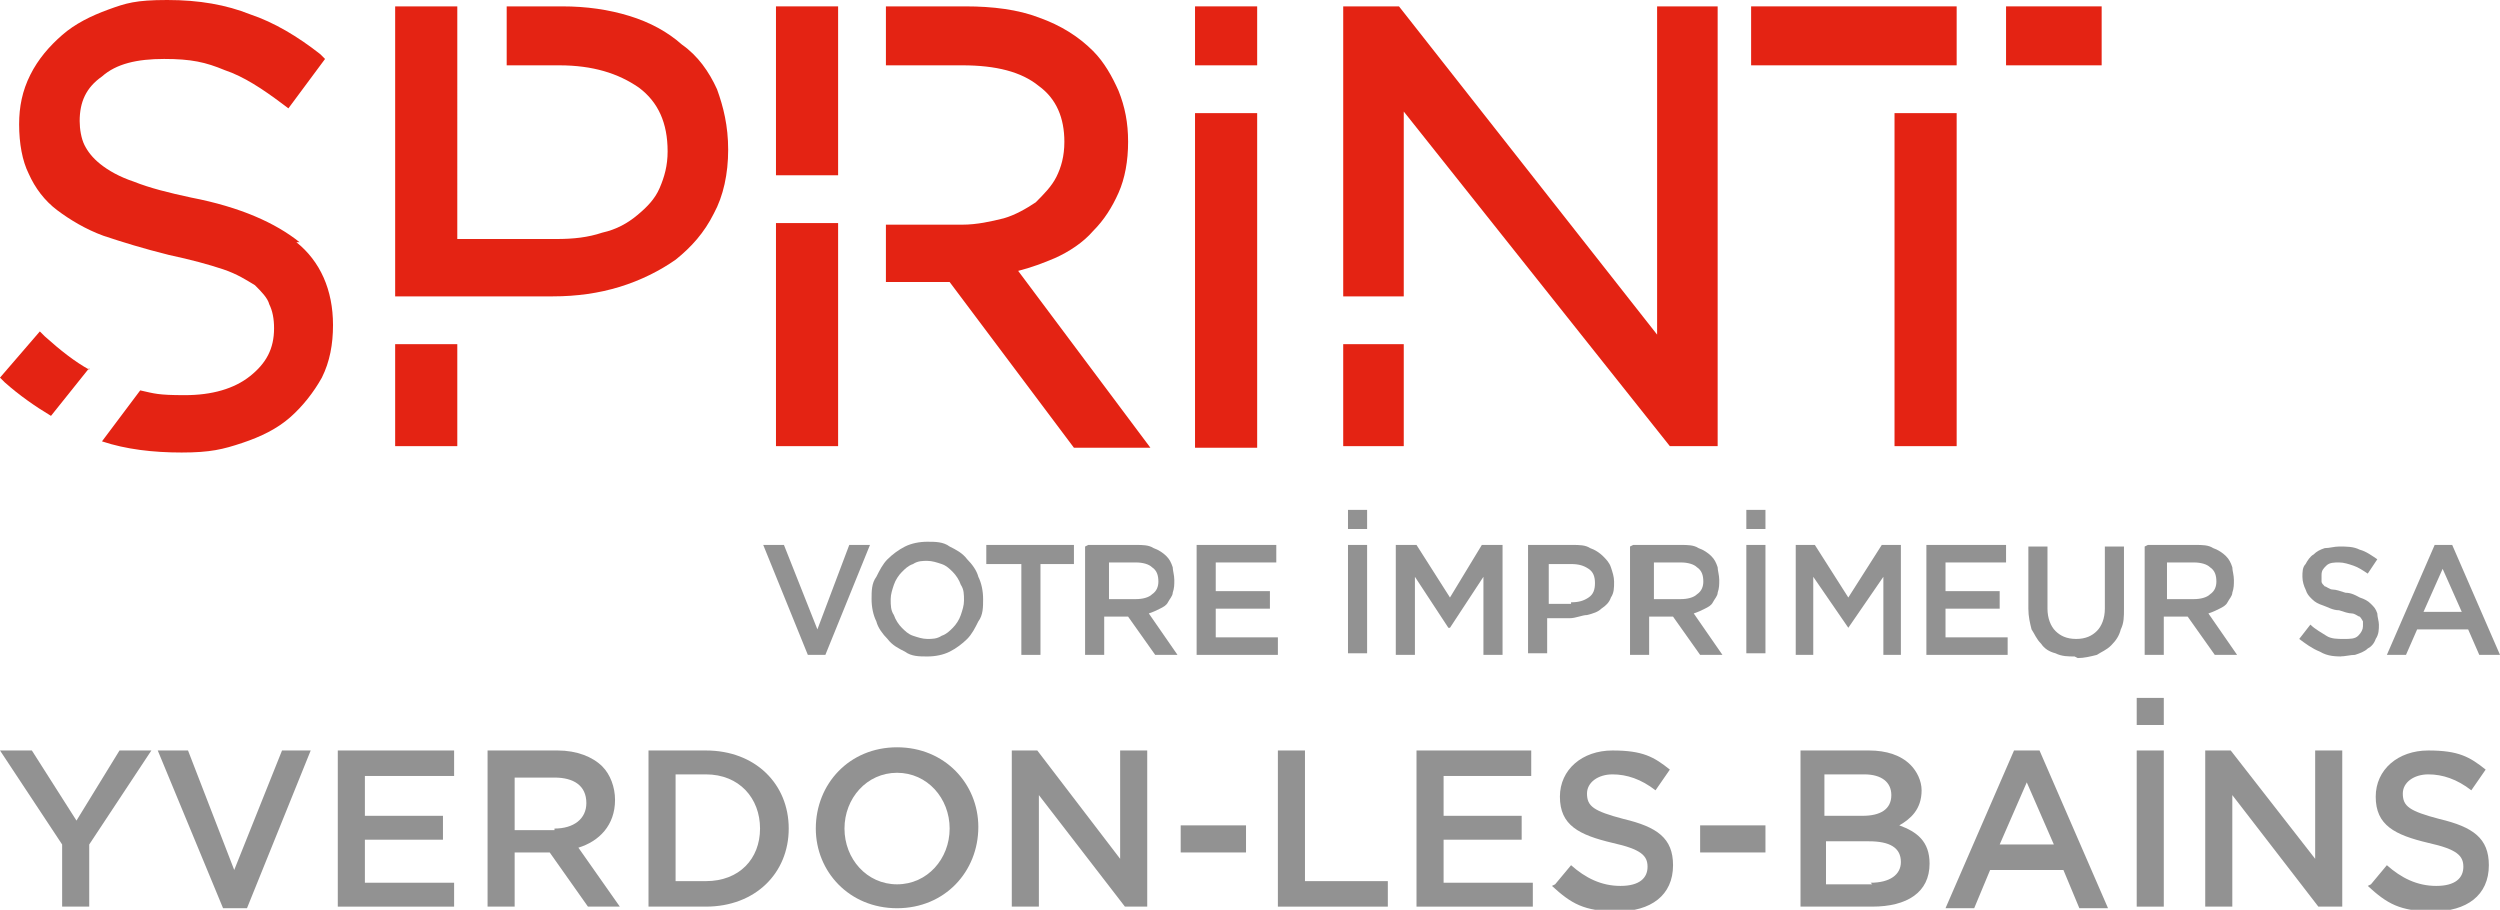
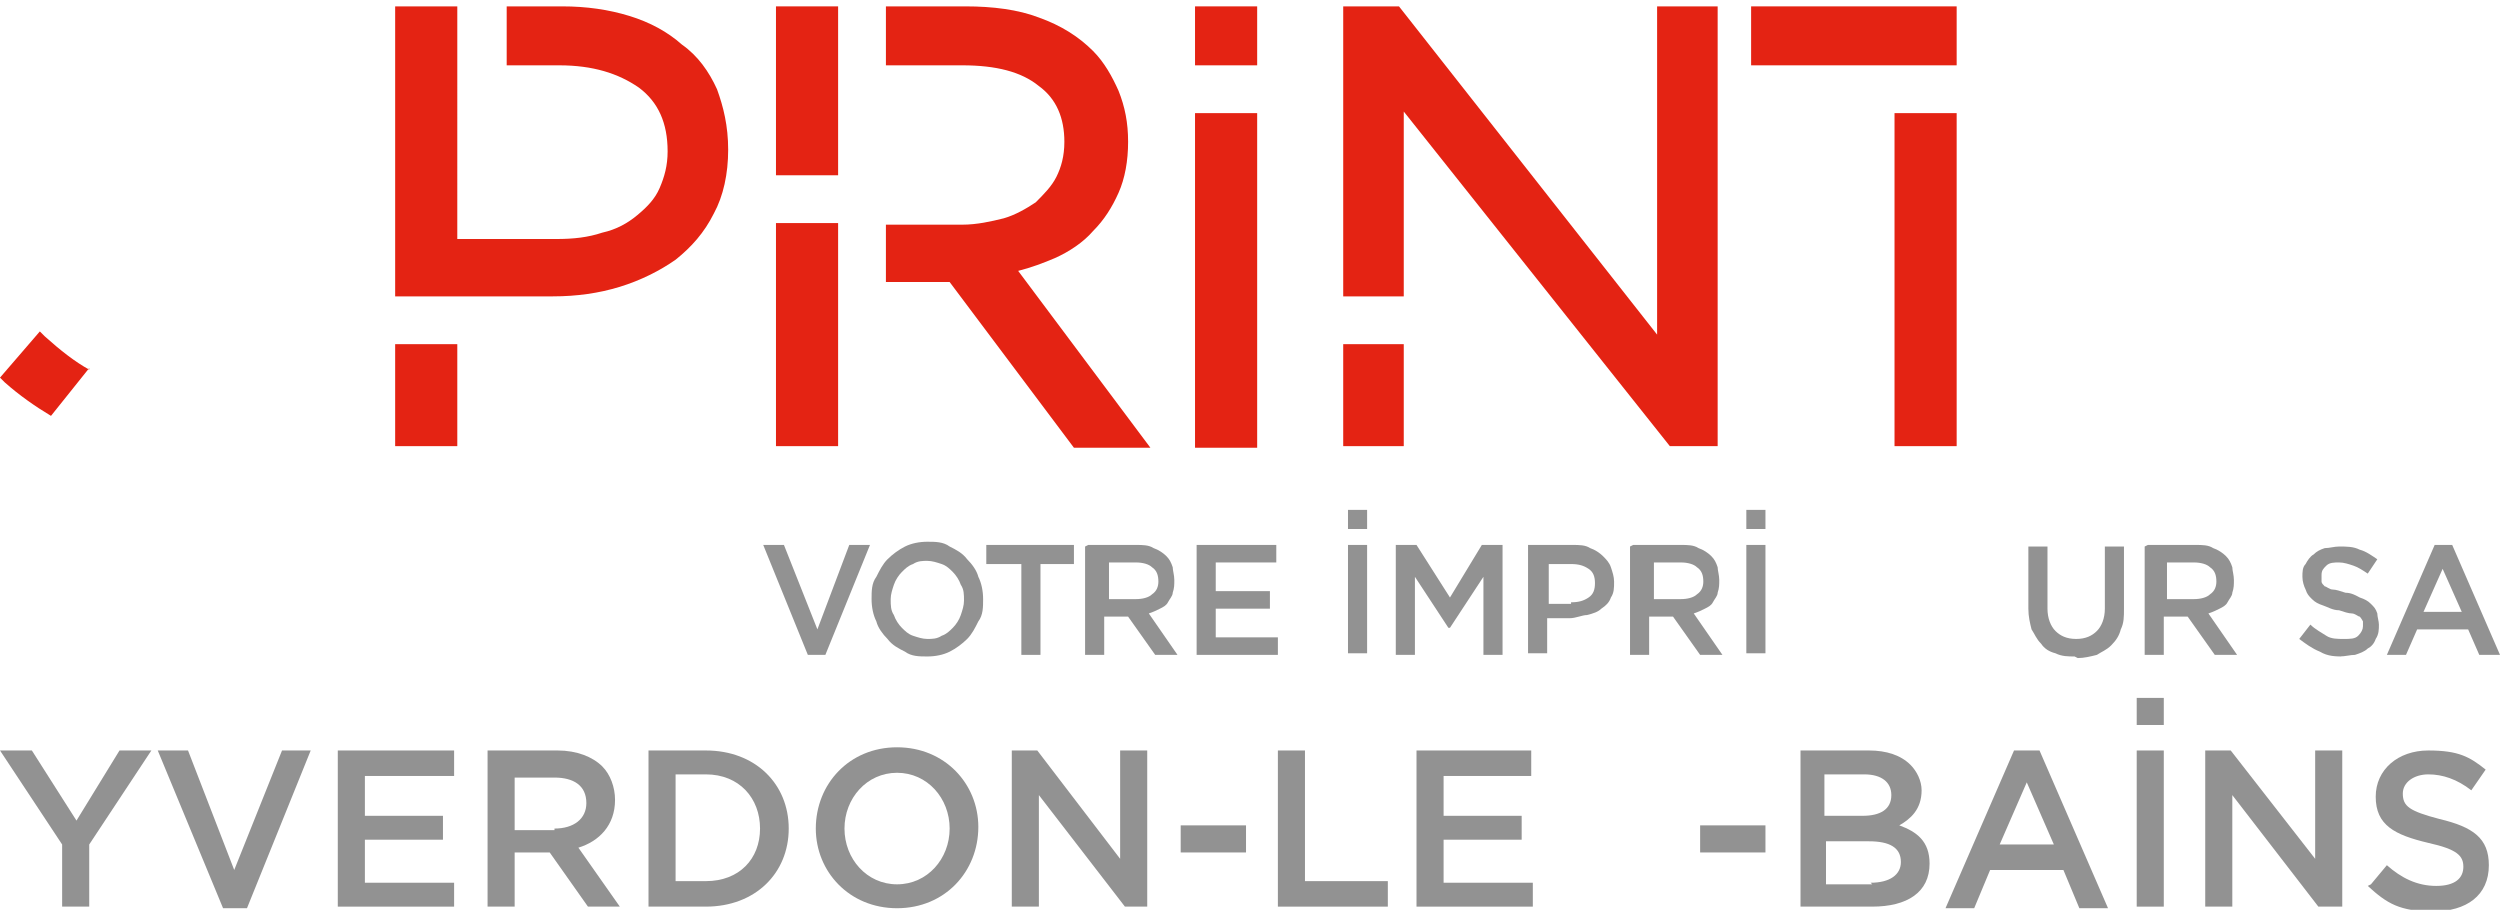
<svg xmlns="http://www.w3.org/2000/svg" id="Calque_1" version="1.1" viewBox="0 0 156.9 57.1">
  <defs>
    <style>
      .st0 {
        fill: none;
      }

      .st1 {
        fill: #929292;
      }

      .st2 {
        fill: #e42313;
      }

      .st3 {
        clip-path: url(#clippath);
      }
    </style>
    <clipPath id="clippath">
      <rect class="st0" y="0" width="156.9" height="57.1" />
    </clipPath>
  </defs>
  <polygon class="st2" points="118.9 4.1 122.8 4.1 122.8 4.1 122.8 4.1 122.8 .4 109.9 .4 109.9 4.1 118.9 4.1 118.9 4.1" />
-   <rect class="st2" x="125.9" y=".4" width="6" height="3.7" />
  <rect class="st2" x="118.9" y="7.1" width="3.9" height="20.9" />
  <rect class="st2" x="75" y=".4" width="3.9" height="3.7" />
  <rect class="st2" x="75" y="7.1" width="3.9" height="21" />
  <g class="st3">
    <path class="st2" d="M45,5.6c-.5-1.1-1.2-2.1-2.2-2.8-.9-.8-2-1.4-3.3-1.8-1.3-.4-2.7-.6-4.2-.6h-3.5v3.7h3.3c2.1,0,3.7.5,5,1.4,1.2.9,1.8,2.2,1.8,4h0c0,.9-.2,1.6-.5,2.3-.3.7-.8,1.2-1.4,1.7-.6.5-1.3.9-2.2,1.1-.9.3-1.8.4-2.9.4h-6.2V5.3h0V.4h-3.9v18.2h3.9s6,0,6,0c1.5,0,2.9-.2,4.2-.6,1.3-.4,2.5-1,3.5-1.7,1-.8,1.8-1.7,2.4-2.9.6-1.1.9-2.5.9-4h0c0-1.5-.3-2.7-.7-3.8" />
    <rect class="st2" x="24.8" y="21.6" width="3.9" height="6.4" />
    <path class="st2" d="M5.6,23.2c-.9-.5-1.8-1.2-2.8-2.1l-.3-.3L0,23.7l.3.3c.9.8,1.9,1.5,2.9,2.1l2.4-3Z" />
-     <path class="st2" d="M18.8,15.2c-1.5-1.2-3.7-2.2-6.8-2.8-1.4-.3-2.6-.6-3.6-1-.9-.3-1.6-.7-2.1-1.1-.5-.4-.8-.8-1-1.2-.2-.4-.3-1-.3-1.5h0c0-1.2.4-2.1,1.4-2.8.9-.8,2.2-1.1,3.9-1.1s2.6.2,3.8.7c1.2.4,2.4,1.2,3.6,2.1l.4.3,2.3-3.1-.3-.3c-1.4-1.1-2.9-2-4.4-2.5C14.2.3,12.5,0,10.5,0s-2.6.2-3.7.6c-1.1.4-2.1.9-2.9,1.6-.8.7-1.5,1.5-2,2.5-.5,1-.7,2-.7,3.1h0c0,1.2.2,2.3.6,3.1.4.9,1,1.7,1.8,2.3.8.6,1.8,1.2,2.9,1.6,1.2.4,2.5.8,4.1,1.2,1.4.3,2.5.6,3.4.9.9.3,1.5.7,2,1,.4.4.8.8.9,1.2.2.4.3.9.3,1.5h0c0,1.3-.5,2.2-1.5,3-1,.8-2.4,1.2-4.1,1.2s-1.9-.1-2.8-.3l-2.4,3.2c1.5.5,3.2.7,5,.7s2.6-.2,3.8-.6c1.2-.4,2.2-.9,3-1.6.8-.7,1.5-1.6,2-2.5.5-1,.7-2.1.7-3.3h0c0-2.2-.8-4-2.3-5.2" />
    <rect class="st2" x="84.3" y="21.6" width="3.8" height="6.4" />
    <polygon class="st2" points="104 .4 104 21 87.8 .4 84.3 .4 84.3 18.6 88.1 18.6 88.1 7 104.8 28 107.8 28 107.8 .4 104 .4" />
    <polygon class="st2" points="52.6 11 52.6 4.1 52.6 4.1 52.6 .4 48.7 .4 48.7 11 52.6 11" />
    <polygon class="st2" points="52.6 18.5 52.6 14 48.7 14 48.7 28 52.6 28 52.6 18.5 52.6 18.5" />
    <path class="st2" d="M63.9,17c.8-.2,1.6-.5,2.3-.8.9-.4,1.8-1,2.4-1.7.7-.7,1.2-1.5,1.6-2.4.4-.9.6-2,.6-3.2h0c0-1.2-.2-2.2-.6-3.2-.4-.9-.9-1.8-1.6-2.5-.9-.9-2-1.6-3.4-2.1-1.3-.5-2.9-.7-4.6-.7h-5v3.7h4.8c2.1,0,3.7.4,4.8,1.3,1.1.8,1.6,2,1.6,3.5h0c0,.9-.2,1.6-.5,2.2-.3.6-.8,1.1-1.3,1.6-.6.4-1.3.8-2,1-.8.2-1.7.4-2.6.4h-4.8v3.6h4l7.8,10.4h4.8l-8.3-11.1Z" />
    <rect class="st1" x="134.1" y="43.8" width="1.7" height="1.7" />
    <polygon class="st1" points="47.9 34.2 49.2 34.2 51.3 39.5 53.3 34.2 54.6 34.2 51.8 41.1 50.7 41.1 47.9 34.2" />
    <path class="st1" d="M58.2,41.2c-.5,0-1,0-1.4-.3-.4-.2-.8-.4-1.1-.8-.3-.3-.6-.7-.7-1.1-.2-.4-.3-.9-.3-1.4h0c0-.5,0-1,.3-1.4.2-.4.4-.8.7-1.1.3-.3.7-.6,1.1-.8.4-.2.9-.3,1.4-.3s1,0,1.4.3c.4.2.8.4,1.1.8.3.3.6.7.7,1.1.2.4.3.9.3,1.4h0c0,.5,0,1-.3,1.4-.2.4-.4.8-.7,1.1-.3.3-.7.6-1.1.8-.4.2-.9.3-1.4.3M58.2,40.1c.3,0,.6,0,.9-.2.3-.1.5-.3.7-.5.2-.2.4-.5.5-.8.1-.3.2-.6.2-.9h0c0-.4,0-.7-.2-1-.1-.3-.3-.6-.5-.8-.2-.2-.4-.4-.7-.5-.3-.1-.6-.2-.9-.2s-.6,0-.9.2c-.3.1-.5.3-.7.5-.2.2-.4.5-.5.8-.1.3-.2.6-.2.9h0c0,.4,0,.7.2,1,.1.3.3.6.5.8.2.2.4.4.7.5.3.1.6.2.9.2" />
    <polygon class="st1" points="64.1 35.4 61.9 35.4 61.9 34.2 67.4 34.2 67.4 35.4 65.3 35.4 65.3 41.1 64.1 41.1 64.1 35.4" />
    <path class="st1" d="M68.3,34.2h3c.4,0,.8,0,1.1.2.3.1.6.3.8.5.2.2.3.4.4.7,0,.2.1.5.1.8h0c0,.3,0,.5-.1.8,0,.2-.2.4-.3.6-.1.2-.3.3-.5.4-.2.1-.4.2-.7.3l1.8,2.6h-1.4l-1.7-2.4h-1.5v2.4h-1.2v-6.8ZM71.3,37.6c.4,0,.8-.1,1-.3.3-.2.4-.5.4-.8h0c0-.4-.1-.7-.4-.9-.2-.2-.6-.3-1-.3h-1.7v2.3h1.8Z" />
    <polygon class="st1" points="75.1 34.2 80.1 34.2 80.1 35.3 76.3 35.3 76.3 37.1 79.7 37.1 79.7 38.2 76.3 38.2 76.3 40 80.2 40 80.2 41.1 75.1 41.1 75.1 34.2" />
    <rect class="st1" x="84.6" y="34.2" width="1.2" height="6.8" />
    <polygon class="st1" points="87.6 34.2 88.9 34.2 91 37.5 93 34.2 94.3 34.2 94.3 41.1 93.1 41.1 93.1 36.2 91 39.4 90.9 39.4 88.8 36.2 88.8 41.1 87.6 41.1 87.6 34.2" />
    <path class="st1" d="M96,34.2h2.7c.4,0,.8,0,1.1.2.3.1.6.3.8.5.2.2.4.4.5.7.1.3.2.6.2.9h0c0,.4,0,.7-.2,1-.1.3-.3.5-.6.7-.2.2-.5.3-.9.4-.3,0-.7.2-1.1.2h-1.4v2.2h-1.2v-6.8ZM98.6,37.8c.5,0,.8-.1,1.1-.3.3-.2.4-.5.4-.9h0c0-.4-.1-.7-.4-.9-.3-.2-.6-.3-1.1-.3h-1.4v2.5h1.4Z" />
    <path class="st1" d="M102.5,34.2h3c.4,0,.8,0,1.1.2.3.1.6.3.8.5.2.2.3.4.4.7,0,.2.1.5.1.8h0c0,.3,0,.5-.1.8,0,.2-.2.4-.3.6-.1.2-.3.3-.5.4-.2.1-.4.2-.7.3l1.8,2.6h-1.4l-1.7-2.4h-1.5v2.4h-1.2v-6.8ZM105.5,37.6c.4,0,.8-.1,1-.3.3-.2.4-.5.4-.8h0c0-.4-.1-.7-.4-.9-.2-.2-.6-.3-1-.3h-1.7v2.3h1.8Z" />
    <rect class="st1" x="109.6" y="34.2" width="1.2" height="6.8" />
    <rect class="st1" x="84.6" y="32" width="1.2" height="1.2" />
    <rect class="st1" x="109.6" y="32" width="1.2" height="1.2" />
-     <polygon class="st1" points="112.7 34.2 113.9 34.2 116 37.5 118.1 34.2 119.3 34.2 119.3 41.1 118.2 41.1 118.2 36.2 116 39.4 116 39.4 113.8 36.2 113.8 41.1 112.7 41.1 112.7 34.2" />
-     <polygon class="st1" points="120.9 34.2 125.9 34.2 125.9 35.3 122.1 35.3 122.1 37.1 125.5 37.1 125.5 38.2 122.1 38.2 122.1 40 126 40 126 41.1 120.9 41.1 120.9 34.2" />
    <path class="st1" d="M130.2,41.2c-.4,0-.8,0-1.2-.2-.4-.1-.7-.3-.9-.6-.3-.3-.4-.6-.6-.9-.1-.4-.2-.8-.2-1.3v-3.9h1.2v3.9c0,.6.2,1.1.5,1.4.3.3.7.5,1.3.5s1-.2,1.3-.5c.3-.3.5-.8.5-1.4v-3.9h1.2v3.9c0,.5,0,.9-.2,1.3-.1.4-.3.7-.6,1-.3.3-.6.4-.9.6-.4.1-.8.2-1.2.2" />
    <path class="st1" d="M134.8,34.2h3c.4,0,.8,0,1.1.2.3.1.6.3.8.5.2.2.3.4.4.7,0,.2.1.5.1.8h0c0,.3,0,.5-.1.8,0,.2-.2.4-.3.6-.1.2-.3.3-.5.4-.2.1-.4.2-.7.3l1.8,2.6h-1.4l-1.7-2.4h-1.5v2.4h-1.2v-6.8ZM137.7,37.6c.4,0,.8-.1,1-.3.3-.2.4-.5.4-.8h0c0-.4-.1-.7-.4-.9-.2-.2-.6-.3-1-.3h-1.7v2.3h1.8Z" />
    <path class="st1" d="M147.1,41.2c-.5,0-1,0-1.5-.3-.5-.2-.9-.5-1.3-.8l.7-.9c.3.3.7.5,1,.7.3.2.7.2,1.1.2s.7,0,.9-.2c.2-.2.3-.4.3-.6h0c0-.1,0-.3,0-.3,0,0-.1-.2-.2-.3-.1,0-.3-.2-.5-.2-.2,0-.5-.1-.8-.2-.4,0-.7-.2-1-.3-.3-.1-.5-.2-.7-.4-.2-.2-.3-.3-.4-.6-.1-.2-.2-.5-.2-.8h0c0-.3,0-.6.2-.8.1-.2.3-.5.5-.6.2-.2.4-.3.7-.4.3,0,.6-.1.9-.1.5,0,.9,0,1.3.2.4.1.8.4,1.1.6l-.6.9c-.3-.2-.6-.4-.9-.5-.3-.1-.6-.2-.9-.2s-.6,0-.8.2c-.2.2-.3.3-.3.6h0c0,.2,0,.3,0,.4,0,.1.1.2.2.3.1,0,.3.2.5.2.2,0,.5.1.8.2.4,0,.7.2.9.3.3.1.5.2.7.4.2.2.3.3.4.6,0,.2.1.5.1.7h0c0,.3,0,.6-.2.9-.1.3-.3.5-.5.6-.2.2-.5.3-.8.4-.3,0-.6.1-1,.1" />
    <path class="st1" d="M152.8,34.2h1.1l3,6.9h-1.3l-.7-1.6h-3.2l-.7,1.6h-1.2l3-6.9ZM154.5,38.4l-1.2-2.7-1.2,2.7h2.3Z" />
    <polygon class="st1" points="3.9 53 0 47.1 2 47.1 4.8 51.5 7.5 47.1 9.5 47.1 5.6 53 5.6 56.9 3.9 56.9 3.9 53" />
    <polygon class="st1" points="9.9 47.1 11.8 47.1 14.7 54.6 17.7 47.1 19.5 47.1 15.5 57 14 57 9.9 47.1" />
    <polygon class="st1" points="21.2 47.1 28.5 47.1 28.5 48.7 22.9 48.7 22.9 51.2 27.8 51.2 27.8 52.7 22.9 52.7 22.9 55.4 28.5 55.4 28.5 56.9 21.2 56.9 21.2 47.1" />
    <path class="st1" d="M30.6,47.1h4.4c1.2,0,2.2.4,2.8,1,.5.5.8,1.3.8,2.1h0c0,1.6-1,2.6-2.3,3l2.6,3.7h-2l-2.4-3.4h-2.2v3.4h-1.7v-9.8ZM34.8,52c1.2,0,2-.6,2-1.6h0c0-1.1-.8-1.6-2-1.6h-2.5v3.3h2.5Z" />
    <path class="st1" d="M40.7,47.1h3.6c3.1,0,5.2,2.1,5.2,4.9h0c0,2.8-2.1,4.9-5.2,4.9h-3.6v-9.8ZM44.3,55.3c2.1,0,3.4-1.4,3.4-3.3h0c0-1.9-1.3-3.4-3.4-3.4h-1.9v6.7h1.9Z" />
    <path class="st1" d="M51.2,52h0c0-2.8,2.1-5.1,5.1-5.1s5.1,2.3,5.1,5h0c0,2.8-2.1,5.1-5.1,5.1s-5.1-2.3-5.1-5M59.6,52h0c0-1.9-1.4-3.5-3.3-3.5s-3.3,1.6-3.3,3.5h0c0,1.9,1.4,3.5,3.3,3.5s3.3-1.6,3.3-3.5" />
    <polygon class="st1" points="63.5 47.1 65.1 47.1 70.3 53.9 70.3 47.1 72 47.1 72 56.9 70.6 56.9 65.2 49.9 65.2 56.9 63.5 56.9 63.5 47.1" />
    <rect class="st1" x="74.1" y="51.8" width="4.1" height="1.7" />
    <polygon class="st1" points="80.2 47.1 81.9 47.1 81.9 55.3 87.1 55.3 87.1 56.9 80.2 56.9 80.2 47.1" />
    <polygon class="st1" points="88.9 47.1 96.1 47.1 96.1 48.7 90.6 48.7 90.6 51.2 95.5 51.2 95.5 52.7 90.6 52.7 90.6 55.4 96.2 55.4 96.2 56.9 88.9 56.9 88.9 47.1" />
-     <path class="st1" d="M97.6,55.5l1-1.2c.9.8,1.9,1.3,3.1,1.3s1.7-.5,1.7-1.2h0c0-.7-.4-1.1-2.2-1.5-2.1-.5-3.3-1.1-3.3-2.9h0c0-1.7,1.4-2.9,3.3-2.9s2.6.4,3.6,1.2l-.9,1.3c-.9-.7-1.8-1-2.7-1s-1.6.5-1.6,1.2h0c0,.8.4,1.1,2.3,1.6,2.1.5,3.1,1.2,3.1,2.9h0c0,1.9-1.4,2.9-3.5,2.9s-2.9-.5-4.1-1.6" />
    <rect class="st1" x="106.7" y="51.8" width="4.1" height="1.7" />
    <path class="st1" d="M112.9,47.1h4.4c1.1,0,2,.3,2.6.9.4.4.7,1,.7,1.6h0c0,1.2-.7,1.8-1.4,2.2,1.1.4,1.9,1,1.9,2.4h0c0,1.8-1.4,2.7-3.6,2.7h-4.5v-9.8ZM116.9,51.2c1.1,0,1.8-.4,1.8-1.3h0c0-.8-.6-1.3-1.7-1.3h-2.5v2.6h2.3ZM117.4,55.4c1.2,0,1.9-.5,1.9-1.3h0c0-.9-.7-1.3-2-1.3h-2.7v2.7h2.9Z" />
    <path class="st1" d="M126.4,47.1h1.6l4.3,9.9h-1.8l-1-2.4h-4.6l-1,2.4h-1.8l4.3-9.9ZM128.9,53l-1.7-3.9-1.7,3.9h3.4Z" />
    <rect class="st1" x="134.1" y="47.1" width="1.7" height="9.8" />
    <polygon class="st1" points="138.4 47.1 140 47.1 145.3 53.9 145.3 47.1 147 47.1 147 56.9 145.5 56.9 140.1 49.9 140.1 56.9 138.4 56.9 138.4 47.1" />
    <path class="st1" d="M148.8,55.5l1-1.2c.9.8,1.9,1.3,3.1,1.3s1.7-.5,1.7-1.2h0c0-.7-.4-1.1-2.2-1.5-2.1-.5-3.3-1.1-3.3-2.9h0c0-1.7,1.4-2.9,3.3-2.9s2.6.4,3.6,1.2l-.9,1.3c-.9-.7-1.8-1-2.7-1s-1.6.5-1.6,1.2h0c0,.8.4,1.1,2.3,1.6,2.1.5,3.1,1.2,3.1,2.9h0c0,1.9-1.4,2.9-3.5,2.9s-2.9-.5-4.1-1.6" />
  </g>
</svg>